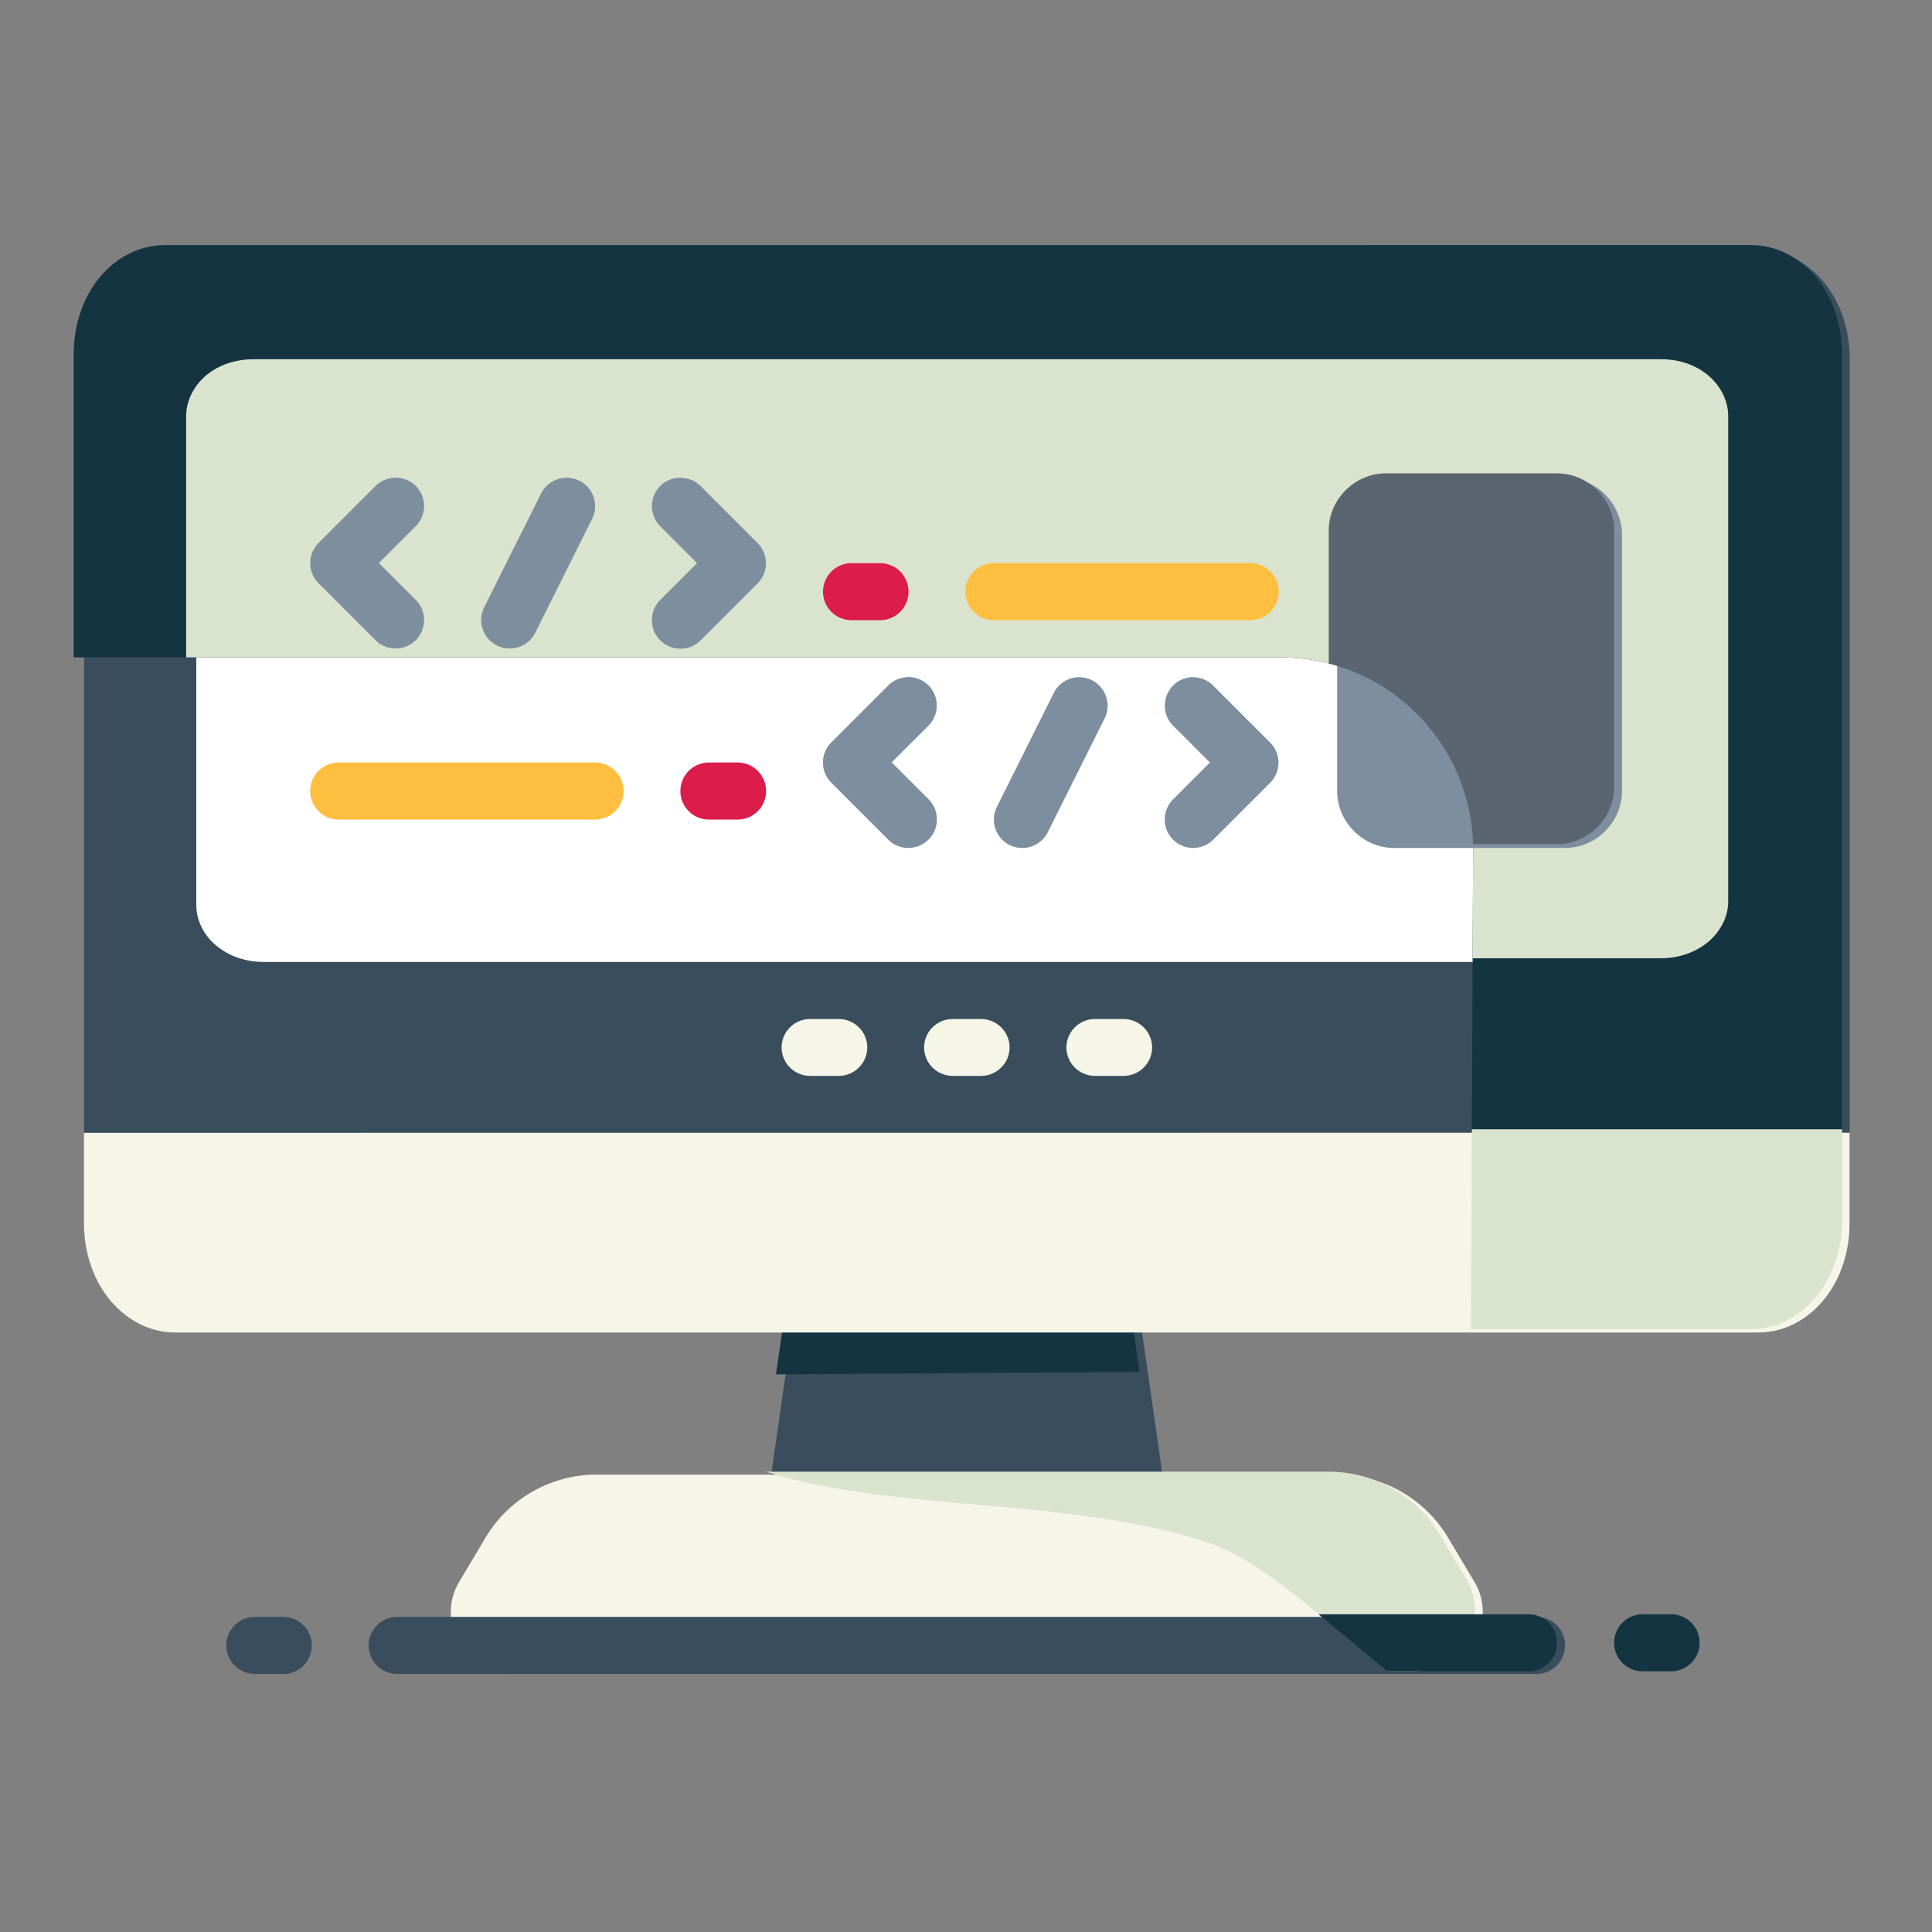
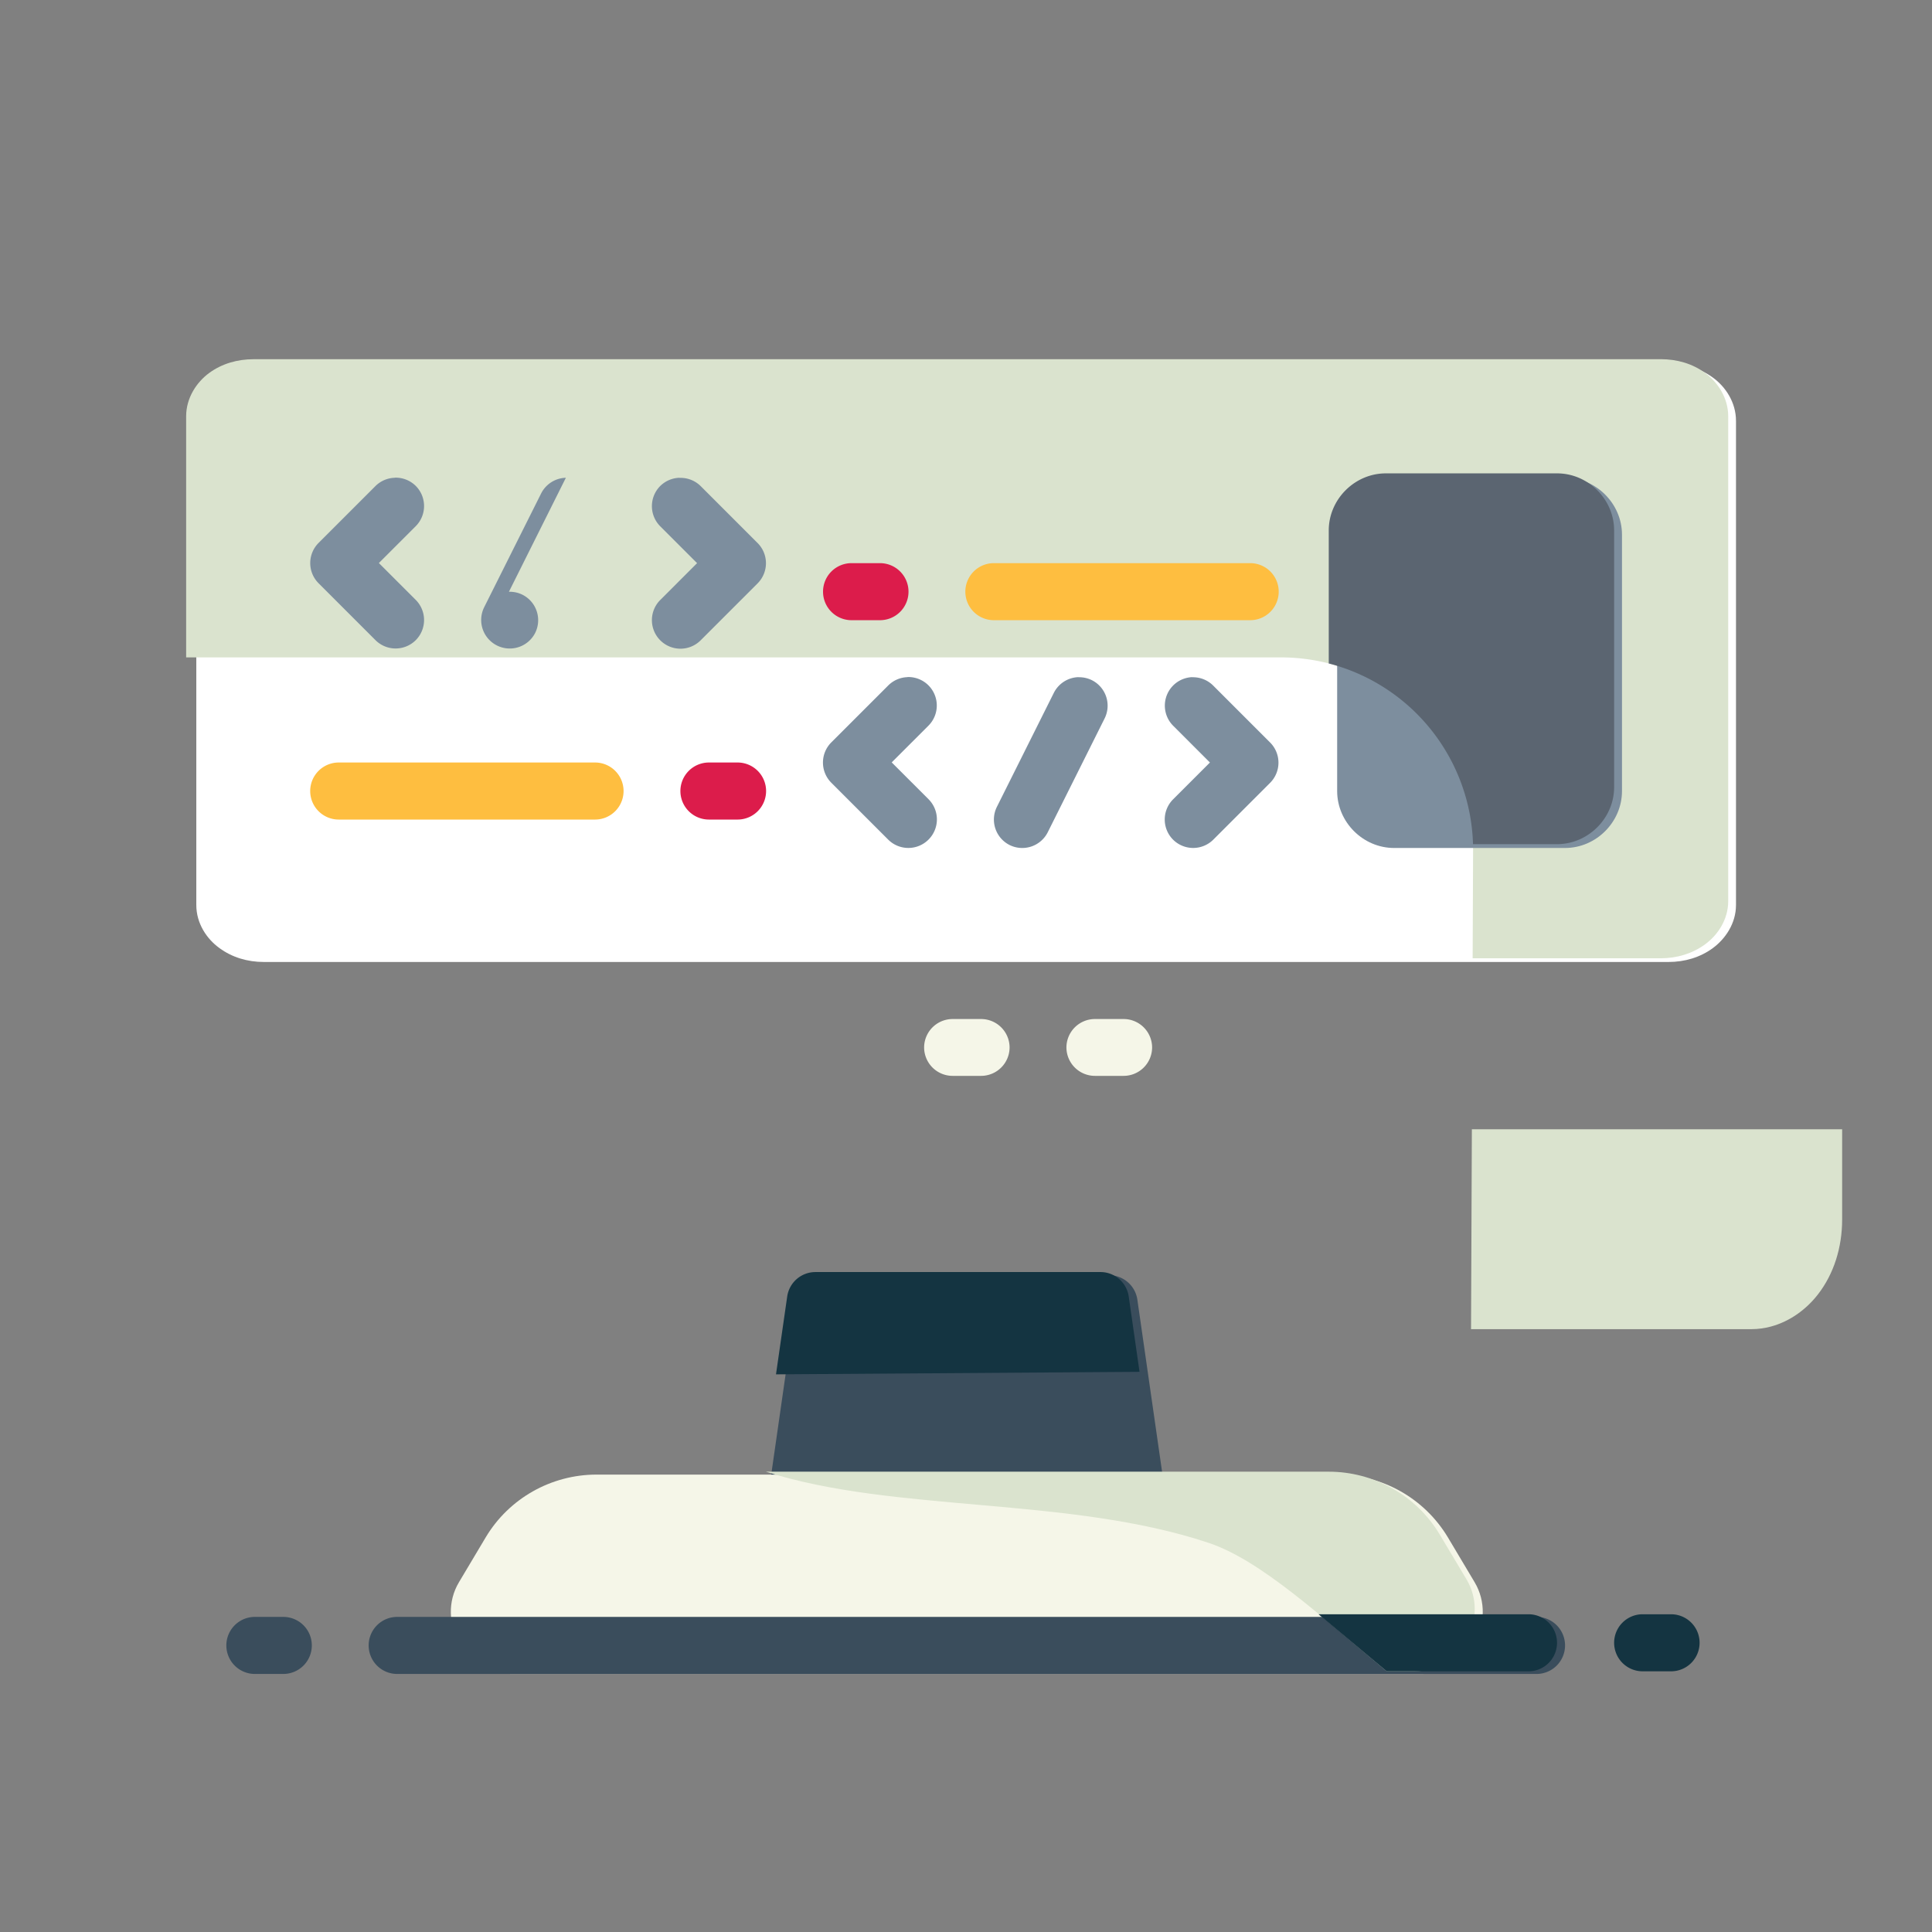
<svg xmlns="http://www.w3.org/2000/svg" height="64pt" viewBox="0 0 22.578 22.578" width="64pt">
  <rect x="0" y="0" width="22.578" height="22.578" fill="#808080" stroke="none" />
  <g stroke-width=".795" transform="matrix(1.258 0 0 1.258 77.393 -313.361)">
-     <path d="m-59.896 251.416c-.253 0-.476.135-.621.322s-.223.432-.223.695v8.02c0 .263.078.506.223.693.145.188.368.324.621.324h14.715c.253 0 .476-.137.621-.324.145-.188.223-.43.223-.693v-8.02c0-.263-.078-.508-.223-.695s-.368-.322-.621-.322z" fill="#3a4d5c" />
    <path d="m-53.861 260.941a.265.265 0 0 0 -.262.227l-.266 1.852a.265.265 0 0 0 .262.303h3.176a.265.265 0 0 0 .262-.303l-.266-1.852a.265.265 0 0 0 -.262-.227z" fill="#3a4d5c" />
    <path d="m-55.979 262.793c-.421 0-.813.221-1.029.582l-.248.416c-.219.365.059.854.484.854h8.465c.425 0 .703-.489.484-.854l-.248-.416c-.217-.361-.608-.582-1.029-.582z" fill="#f5f6e8" />
    <path d="m-59.07 252.475c-.152 0-.295.041-.412.127-.117.086-.215.232-.215.402v4.498c0 .171.097.315.215.4.117.086.26.129.412.129h13.049c.152 0 .295-.043.412-.129.117-.086.215-.23.215-.4v-4.498c0-.171-.097-.317-.215-.402-.117-.086-.26-.127-.412-.127z" fill="#fff" />
    <path d="m-53.09 255.385a.265.265 0 0 0 -.18.078l-.529.529a.265.265 0 0 0 0 .373l.529.529a.265.265 0 0 0 .375 0 .265.265 0 0 0 0-.375l-.342-.342.342-.342a.265.265 0 0 0 0-.373.265.265 0 0 0 -.195-.078z" fill="#7d8e9e" />
    <path d="m-51.502 255.385a.265.265 0 0 0 -.229.146l-.529 1.059a.265.265 0 0 0 .117.354.265.265 0 0 0 .355-.117l.529-1.059a.265.265 0 0 0 -.119-.355.265.265 0 0 0 -.125-.027z" fill="#7d8e9e" />
    <path d="m-50.445 255.385a.265.265 0 0 0 -.178.078.265.265 0 0 0 0 .373l.342.342-.342.342a.265.265 0 0 0 0 .375.265.265 0 0 0 .373 0l.529-.529a.265.265 0 0 0 0-.373l-.529-.529a.265.265 0 0 0 -.195-.078z" fill="#7d8e9e" />
-     <path d="m-226.381-108.285c-.955 0-1.801.507-2.348 1.217-.546.709-.842 1.635-.842 2.629v10.607h42.254c3.759-.034 6.819 3.013 6.803 6.771l-.072 16.777h9.82c.955 0 1.801-.517 2.348-1.227.547-.709.842-1.627.842-2.621v-30.309c0-.994-.295-1.919-.842-2.629-.546-.709-1.393-1.217-2.348-1.217z" fill="#143441" transform="matrix(.265 0 0 .265 0 280.067)" />
    <path d="m-223.258-104.285c-.575 0-1.115.156-1.559.48-.444.324-.811.875-.811 1.52v8.453h38.311c3.759-.034 6.819 3.013 6.803 6.771l-.016 3.777h6.59c.575 0 1.113-.164 1.557-.488.444-.324.812-.867.812-1.512v-17.002c0-.645-.368-1.195-.812-1.52-.444-.324-.981-.48-1.557-.48z" fill="#dae3ce" transform="matrix(.265 0 0 .265 0 280.067)" />
    <path d="m-53.611 254.326a.265.265 0 0 0 -.264.266.265.265 0 0 0 .264.264h.264a.265.265 0 0 0 .266-.264.265.265 0 0 0 -.266-.266z" fill="#dc1c4b" />
    <path d="m-52.289 254.326a.265.265 0 0 0 -.264.266.265.265 0 0 0 .264.264h2.383a.265.265 0 0 0 .264-.264.265.265 0 0 0 -.264-.266z" fill="#febe40" />
    <path d="m-54.934 256.178a.265.265 0 0 0 -.266.266.265.265 0 0 0 .266.264h.264a.265.265 0 0 0 .266-.264.265.265 0 0 0 -.266-.266z" fill="#dc1c4b" />
    <path d="m-58.373 256.178a.265.265 0 0 0 -.266.266.265.265 0 0 0 .266.264h2.381a.265.265 0 0 0 .264-.264.265.265 0 0 0 -.264-.266z" fill="#febe40" />
    <path d="m-57.854 253.533a.265.265 0 0 0 -.178.076l-.529.529a.265.265 0 0 0 0 .375l.529.529a.265.265 0 0 0 .373 0 .265.265 0 0 0 0-.375l-.342-.342.342-.342a.265.265 0 0 0 0-.375.265.265 0 0 0 -.195-.076z" fill="#7d8e9e" />
-     <path d="m-56.264 253.533a.265.265 0 0 0 -.23.146l-.529 1.057a.265.265 0 0 0 .119.355.265.265 0 0 0 .355-.117l.529-1.059a.265.265 0 0 0 -.119-.355.265.265 0 0 0 -.125-.027z" fill="#7d8e9e" />
+     <path d="m-56.264 253.533a.265.265 0 0 0 -.23.146l-.529 1.057a.265.265 0 0 0 .119.355.265.265 0 0 0 .355-.117a.265.265 0 0 0 -.119-.355.265.265 0 0 0 -.125-.027z" fill="#7d8e9e" />
    <path d="m-55.207 253.533a.265.265 0 0 0 -.18.076.265.265 0 0 0 0 .375l.342.342-.342.342a.265.265 0 0 0 0 .375.265.265 0 0 0 .375 0l.529-.529a.265.265 0 0 0 0-.375l-.529-.529a.265.265 0 0 0 -.195-.076z" fill="#7d8e9e" />
-     <path d="m-53.994 258.561a.265.265 0 0 0 -.266.264.265.265 0 0 0 .266.264h.264a.265.265 0 0 0 .266-.264.265.265 0 0 0 -.266-.264z" fill="#f5f6e8" />
    <path d="m-52.672 258.561a.265.265 0 0 0 -.264.264.265.265 0 0 0 .264.264h.266a.265.265 0 0 0 .264-.264.265.265 0 0 0 -.264-.264z" fill="#f5f6e8" />
    <path d="m-51.348 258.561a.265.265 0 0 0 -.266.264.265.265 0 0 0 .266.264h.264a.265.265 0 0 0 .266-.264.265.265 0 0 0 -.266-.264z" fill="#f5f6e8" />
    <path d="m-57.83 264.115a.265.265 0 0 0 -.266.266.265.265 0 0 0 .266.264h10.582a.265.265 0 0 0 .266-.264.265.265 0 0 0 -.266-.266z" fill="#3a4d5c" />
    <path d="m-59.154 264.115a.265.265 0 0 0 -.264.266.265.265 0 0 0 .264.264h.266a.265.265 0 0 0 .264-.264.265.265 0 0 0 -.264-.266z" fill="#3a4d5c" />
    <path d="m-48.57 253.533c-.289 0-.529.241-.529.529v2.381c0 .289.241.529.529.529h1.588c.289 0 .529-.241.529-.529v-2.381c0-.289-.241-.529-.529-.529z" fill="#7d8e9e" />
    <path d="m-203.57-72.285a1 1 0 0 0 -.988.857l-.393 2.729 12.744-.088-.379-2.641a1 1 0 0 0 -.99-.857z" fill="#143441" transform="matrix(.265 0 0 .265 0 280.067)" />
-     <path d="m-44.338 259.617-16.403.001v.836c0 .263.078.506.223.694.145.188.368.325.621.325h14.715c.253 0 .477-.137.621-.325.145-.188.223-.43.223-.694z" fill="#f5f6e8" />
    <g transform="matrix(.265 0 0 .265 0 280.067)">
      <path d="m-183.572-100.283c-1.091 0-2.002.909-2.002 2v4.664a6.743 6.743 0 0 1 5.057 6.334h2.945c1.091 0 2.002-.909 2.002-2v-8.998c0-1.091-.911-2-2.002-2z" fill="#5b6571" />
      <path d="m-180.557-77.291-.029 7.008h9.82c.239 0 .471-.032.693-.092.666-.179 1.244-.603 1.654-1.135.547-.709.842-1.627.842-2.621v-3.16z" fill="#dae3ce" />
      <path d="m-174.574-60.289a1 1 0 0 0 -.996 1.004 1 1 0 0 0 .996.996h1.004a1 1 0 0 0 .996-.996 1 1 0 0 0 -.996-1.004z" fill="#143441" />
      <path d="m-205.305-65.287c4.519 1.447 10.61.859 15.516 2.494 1.848.616 3.977 2.612 6.248 4.504h.965c1.607 0 2.657-1.846 1.83-3.225l-.938-1.572c-.818-1.364-2.3-2.201-3.891-2.201z" fill="#dae3ce" />
      <path d="m-185.932-60.289c.773.64 1.573 1.319 2.391 2h4.965a1 1 0 0 0 1.004-.996 1 1 0 0 0 -1.004-1.004z" fill="#143441" />
    </g>
  </g>
</svg>